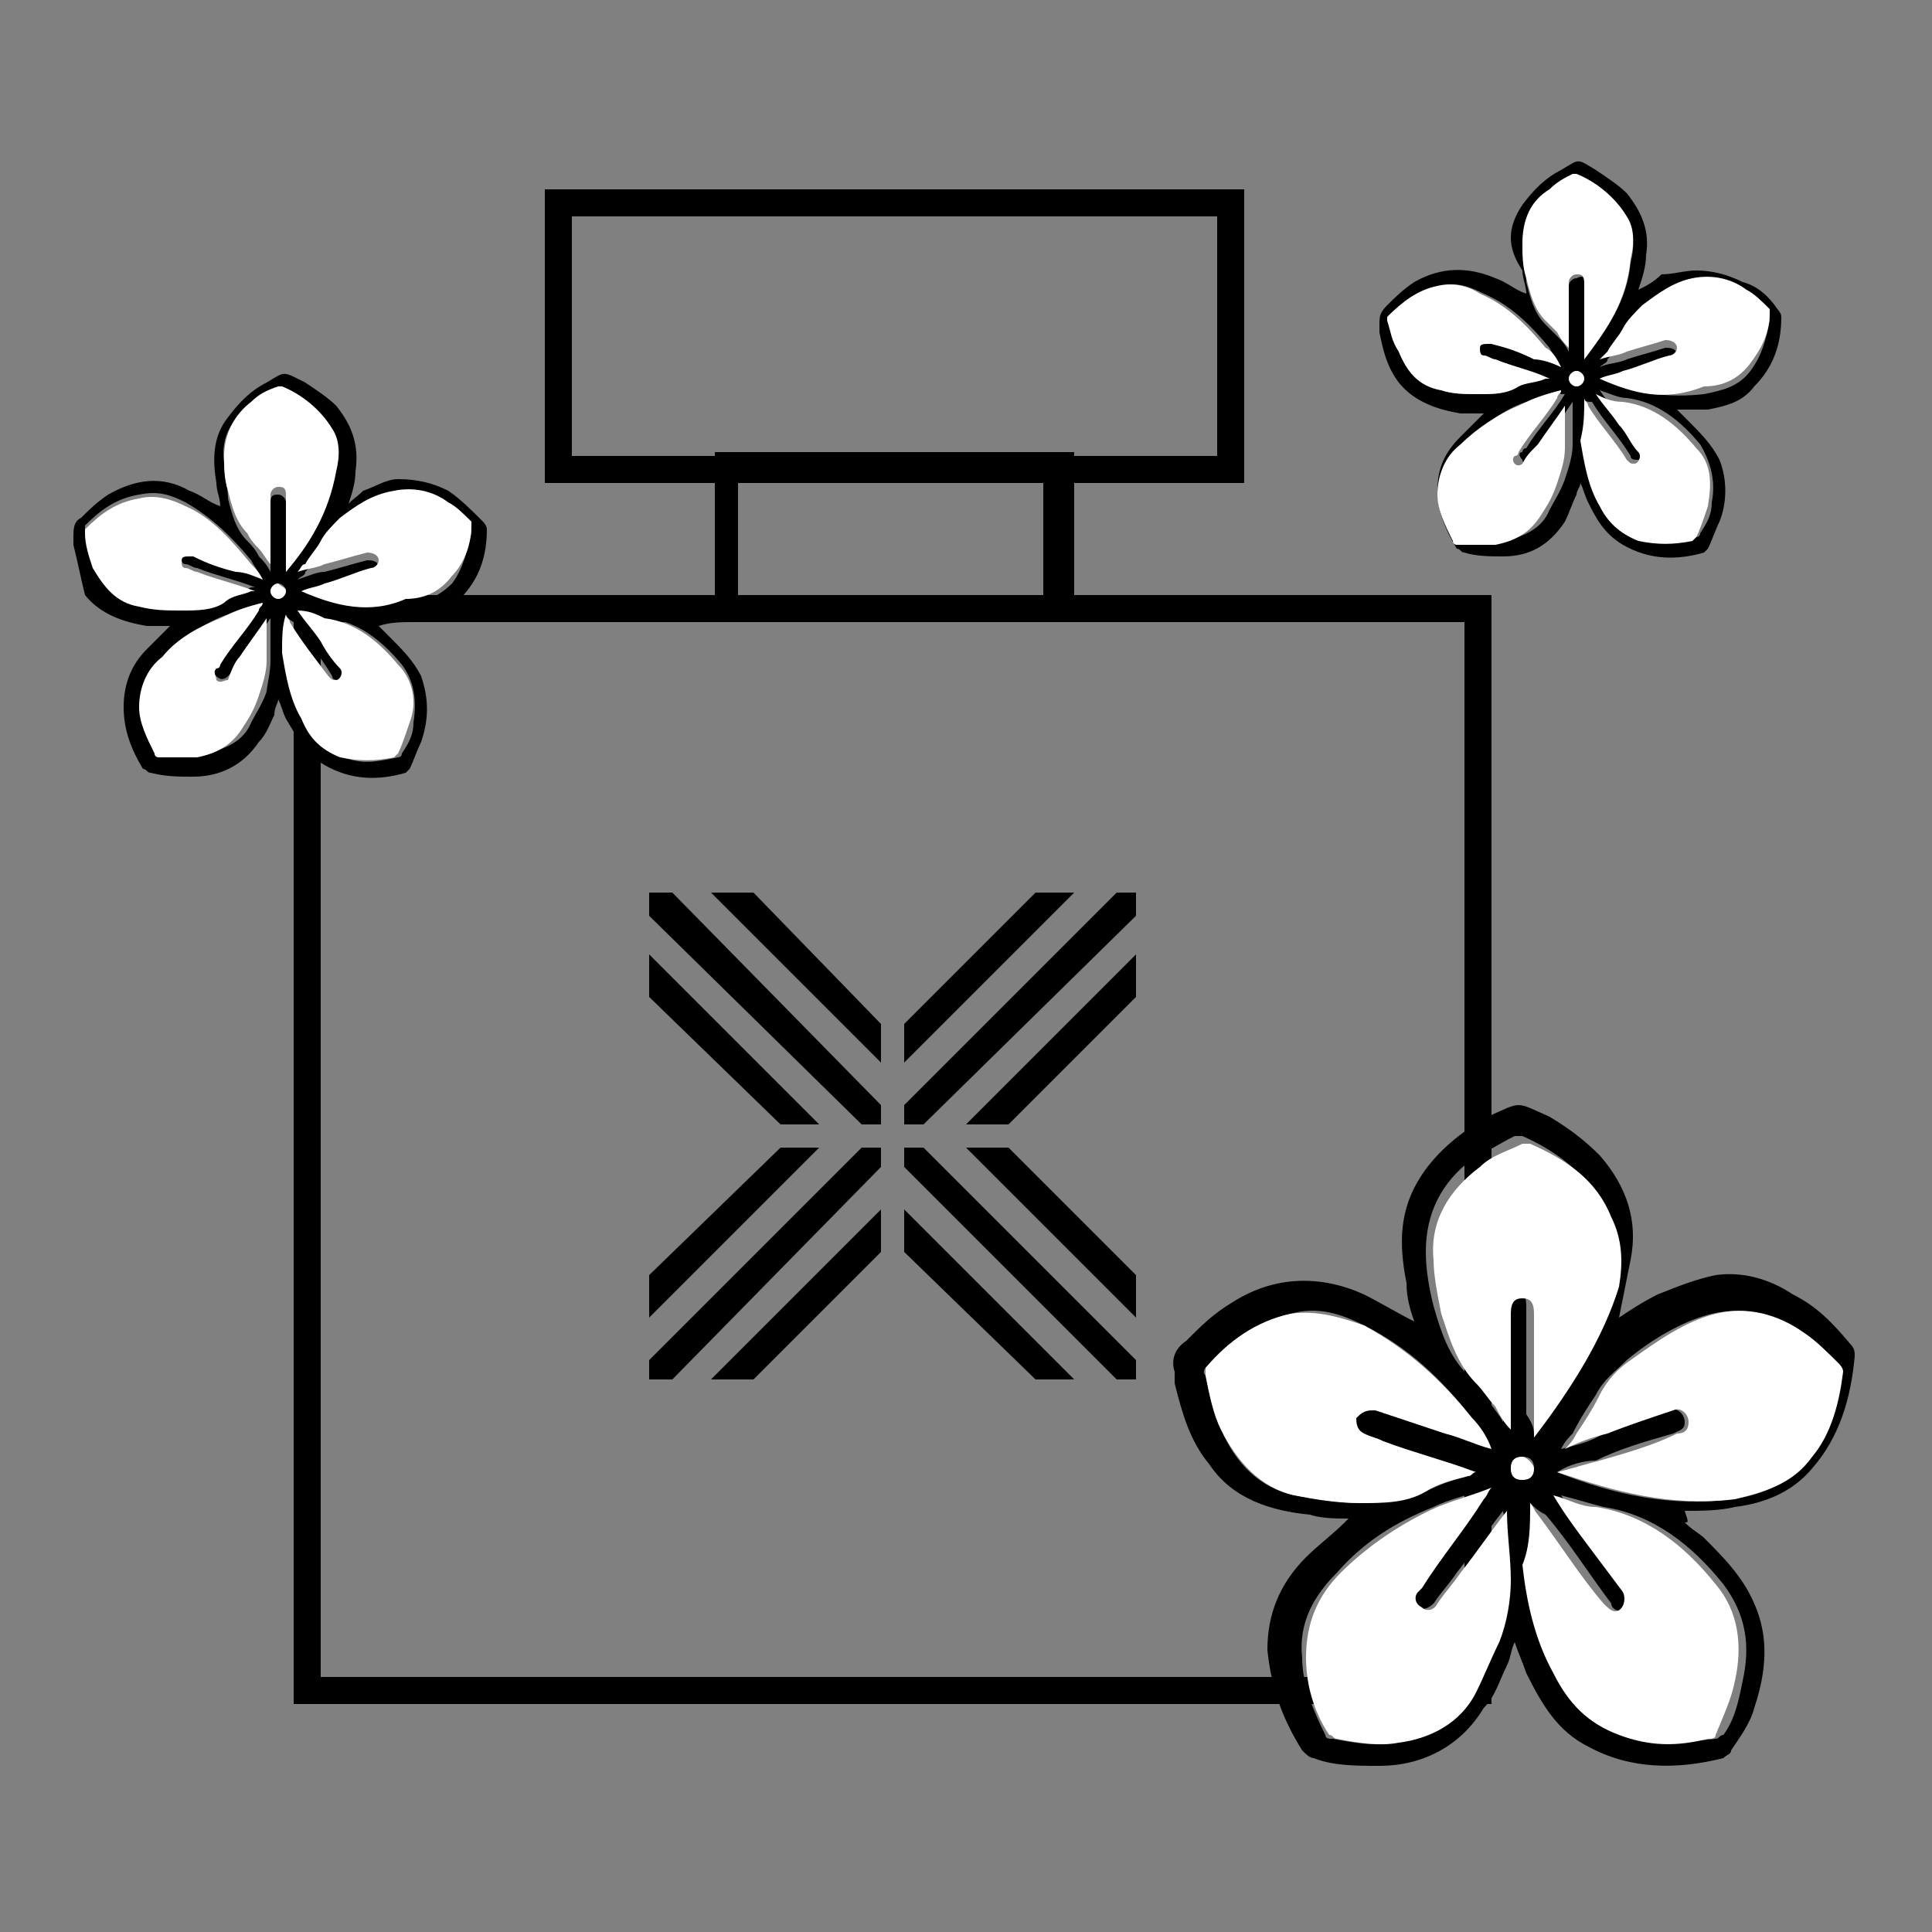
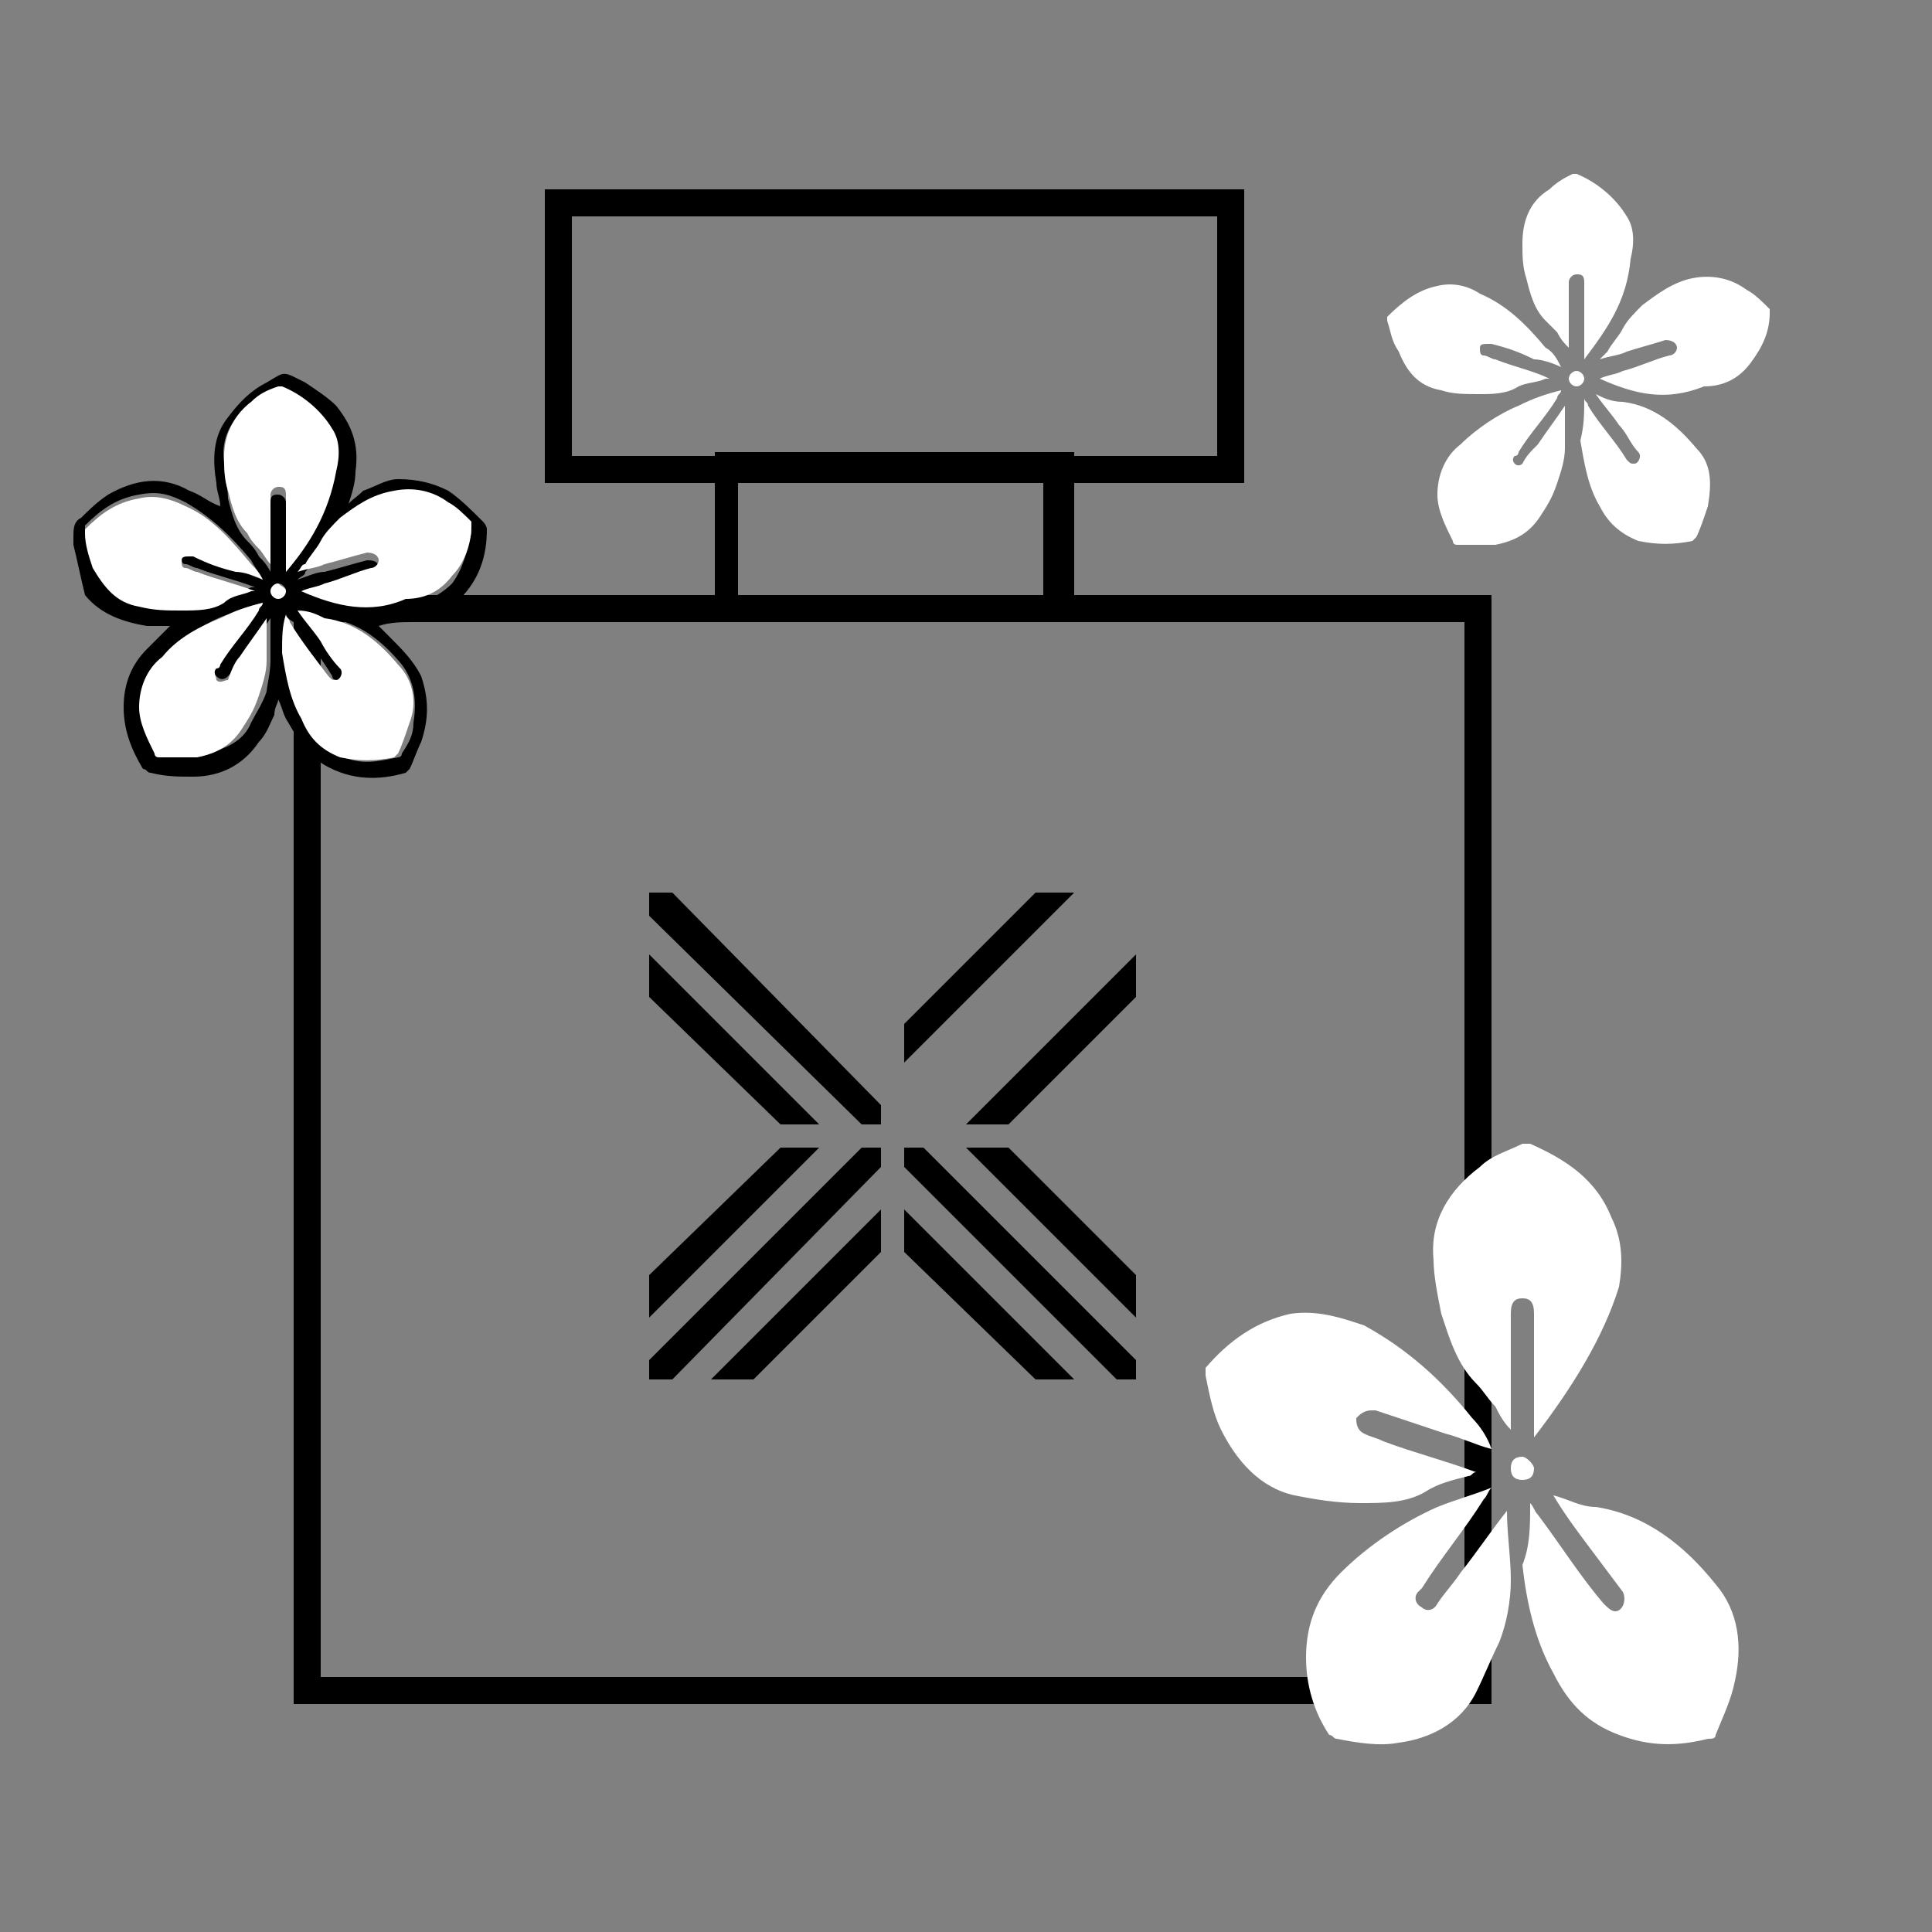
<svg xmlns="http://www.w3.org/2000/svg" version="1.1" id="Layer_1" x="0px" y="0px" viewBox="0 0 50 50" style="enable-background:new 0 0 50 50;" xml:space="preserve">
  <rect x="0" y="0" width="50" height="50" fill="#808080" stroke="none" />
  <style type="text/css">
	.st0{fill:#FFFFFF;}
</style>
  <g>
    <g>
      <g>
        <path d="M27.8,16.1h-9.3v-4.4h9.3V16.1z M19.2,15.4H27v-2.9h-7.9V15.4z" />
        <path d="M32.2,12.5H14.1V4.9h18.1V12.5z M14.8,11.8h16.7V5.6H14.8V11.8z" />
        <path d="M38.6,44.1h-31V15.4h31V44.1z M8.3,43.4h29.6V16.1H8.3V43.4z" />
      </g>
      <g>
        <polygon points="26.8,23.1 23.4,26.5 23.4,27.5 27.8,23.1    " />
        <polygon points="26.1,29.1 29.4,25.8 29.4,24.7 25,29.1    " />
-         <polygon points="23.4,28.6 23.4,29.1 23.9,29.1 29.4,23.7 29.4,23.1 28.9,23.1    " />
        <polygon points="20.2,29.7 16.8,33 16.8,34.1 21.2,29.7    " />
        <polygon points="19.5,35.7 22.8,32.4 22.8,31.3 18.4,35.7    " />
        <polygon points="16.8,35.2 16.8,35.7 17.4,35.7 22.8,30.2 22.8,29.7 22.3,29.7    " />
        <polygon points="21.2,29.1 16.8,24.7 16.8,25.8 20.2,29.1    " />
-         <polygon points="18.4,23.1 22.8,27.5 22.8,26.5 19.5,23.1    " />
        <polygon points="16.8,23.1 16.8,23.7 22.3,29.1 22.8,29.1 22.8,28.6 17.4,23.1    " />
        <polygon points="23.4,32.4 26.8,35.7 27.8,35.7 23.4,31.3    " />
        <polygon points="25,29.7 29.4,34.1 29.4,33 26.1,29.7    " />
        <polygon points="23.4,29.7 23.4,30.2 28.9,35.7 29.4,35.7 29.4,35.2 23.9,29.7    " />
      </g>
    </g>
    <g>
-       <path d="M43.6,39.4c0.2,0.2,0.4,0.3,0.5,0.4c0.5,0.5,1,1,1.3,1.7c0.4,0.9,0.3,1.8,0,2.7c-0.1,0.4-0.4,0.8-0.6,1.1    c0,0.1-0.1,0.1-0.2,0.2c-1.2,0.3-2.4,0.3-3.5-0.3c-0.8-0.4-1.2-1.1-1.6-1.9c-0.1-0.3-0.2-0.5-0.3-0.8c-0.1,0.2-0.1,0.4-0.2,0.6    c-0.2,0.4-0.3,0.8-0.6,1.1c-0.6,1-1.6,1.5-2.7,1.5c-0.6,0-1.2,0-1.7-0.2c-0.1,0-0.2-0.1-0.3-0.2c-0.5-0.8-0.8-1.6-0.9-2.6    c0-0.9,0.3-1.7,1-2.4c0.3-0.3,0.7-0.6,1-0.9c0,0,0,0,0.1-0.1c-0.3,0-0.7,0-1-0.1c-1-0.1-2-0.4-2.6-1.3c-0.5-0.6-0.7-1.3-0.9-2.1    c0-0.1,0-0.2,0-0.3c-0.1-0.3,0-0.6,0.3-0.8c0.4-0.4,0.7-0.7,1.2-1c1.1-0.7,2.3-0.7,3.4-0.2c0.4,0.2,0.9,0.5,1.3,0.7    c-0.1-0.3-0.2-0.6-0.2-1c-0.2-1-0.2-1.9,0.4-2.8c0.4-0.6,1-1.1,1.7-1.5c0.9-0.4,0.7-0.4,1.6,0c0.5,0.3,0.9,0.6,1.3,1    c0.7,0.8,1,1.7,0.8,2.7c-0.1,0.5-0.2,1-0.3,1.5c0.3-0.2,0.6-0.4,1-0.6c0.5-0.2,1-0.4,1.5-0.5c0.7-0.1,1.4,0.1,2,0.5    c0.6,0.3,1,0.7,1.5,1.3c0.1,0.1,0.1,0.2,0.1,0.3c-0.1,1.1-0.4,2.1-1.1,2.9c-0.5,0.6-1.2,0.9-2,1c-0.4,0.1-0.9,0.1-1.3,0.1    C43.7,39.4,43.7,39.4,43.6,39.4z M38.6,38.5c-0.1,0-0.1,0-0.1,0c-0.5,0.2-1,0.3-1.4,0.5c-1,0.4-1.8,0.9-2.5,1.7    c-0.6,0.6-1,1.3-0.9,2.2c0,0.7,0.3,1.4,0.6,2c0,0.1,0.1,0.1,0.2,0.1c0.5,0.1,1.1,0.2,1.6,0.1c0.9-0.1,1.6-0.5,2-1.3    c0.2-0.4,0.4-0.8,0.6-1.3c0.2-0.5,0.3-1,0.3-1.6c0-0.6,0-1.2-0.1-1.8c0,0,0,0,0,0c-0.4,0.5-0.8,1.1-1.2,1.6    c-0.2,0.3-0.4,0.5-0.6,0.8c-0.1,0.1-0.3,0.2-0.4,0.1c-0.1-0.1-0.2-0.3-0.1-0.4c0,0,0.1-0.1,0.1-0.1c0.5-0.8,1.1-1.5,1.6-2.3    C38.5,38.7,38.6,38.6,38.6,38.5z M40.3,38.1C40.3,38.1,40.3,38.1,40.3,38.1c1.5,0.6,3,0.9,4.5,0.7c0.8-0.1,1.5-0.4,2-1.1    c0.5-0.7,0.7-1.4,0.8-2.2c0-0.1,0-0.1-0.1-0.2c-0.3-0.3-0.6-0.6-0.9-0.8c-0.7-0.5-1.4-0.7-2.3-0.5c-0.8,0.2-1.6,0.7-2.2,1.2    c-0.3,0.3-0.6,0.5-0.8,0.9c-0.2,0.3-0.4,0.6-0.6,1c-0.1,0.1-0.2,0.2-0.3,0.4c0.4-0.1,0.8-0.2,1.1-0.4c0.6-0.2,1.2-0.4,1.7-0.6    c0.2-0.1,0.4,0.1,0.4,0.3c0,0.2-0.1,0.2-0.3,0.3c-0.7,0.2-1.4,0.4-2,0.7C41,37.8,40.6,37.9,40.3,38.1z M38.6,37.5    C38.7,37.5,38.7,37.5,38.6,37.5c-0.1-0.3-0.3-0.6-0.5-0.8c-0.8-1-1.6-1.8-2.8-2.4c-0.6-0.3-1.2-0.5-1.9-0.3    c-0.9,0.2-1.6,0.7-2.2,1.4c0,0-0.1,0.1,0,0.2c0.1,0.5,0.2,1,0.4,1.4c0.4,0.9,1,1.5,1.9,1.7c0.6,0.1,1.2,0.2,1.7,0.2    c0.6,0,1.2-0.1,1.7-0.3c0.4-0.2,0.7-0.3,1.1-0.4c0.1,0,0.1,0,0.2-0.1c-0.8-0.3-1.6-0.5-2.4-0.8c-0.2-0.1-0.3-0.1-0.5-0.2    c-0.2-0.1-0.2-0.2-0.2-0.4c0-0.2,0.2-0.2,0.4-0.2c0,0,0.1,0,0.1,0c0.6,0.2,1.2,0.4,1.8,0.6C37.9,37.2,38.2,37.3,38.6,37.5z     M39.6,38.9C39.6,38.9,39.6,38.9,39.6,38.9c0,0.6,0,1.1,0,1.6c0.1,1,0.3,2,0.8,2.8c0.4,0.7,0.9,1.3,1.7,1.6    c0.7,0.2,1.5,0.2,2.3,0.1c0.1,0,0.1-0.1,0.2-0.1c0.3-0.4,0.4-0.9,0.5-1.4c0.2-0.9,0.1-1.7-0.5-2.5c-0.8-1-1.8-1.8-3.1-2    c-0.4-0.1-0.7-0.2-1.1-0.3c0.3,0.4,0.6,0.9,0.9,1.3c0.3,0.4,0.6,0.8,0.9,1.2c0.1,0.2,0.1,0.4-0.2,0.5c-0.2,0-0.3-0.1-0.3-0.2    c-0.6-0.8-1.1-1.6-1.7-2.3C39.8,39.1,39.7,39,39.6,38.9z M39.7,37.2C39.7,37.2,39.7,37.2,39.7,37.2c1-1.3,1.8-2.6,2-4.1    c0.1-0.6,0.1-1.2-0.2-1.8c-0.4-0.9-1.2-1.5-2.1-1.9c0,0-0.1,0-0.2,0c-0.4,0.2-0.7,0.4-1.1,0.6c-0.8,0.6-1.2,1.4-1.2,2.4    c0,0.5,0.1,1,0.2,1.4c0.2,0.7,0.4,1.3,0.9,1.8c0.2,0.2,0.3,0.4,0.5,0.6c0.1,0.2,0.3,0.4,0.4,0.6c0-0.1,0-0.2,0-0.2    c0-0.4,0-0.8,0-1.2c0-0.5,0-1,0-1.6c0-0.2,0.1-0.4,0.3-0.4c0.2,0,0.3,0.1,0.3,0.4c0,0,0,0.1,0,0.1c0,0.9,0,1.8,0,2.7    C39.7,36.9,39.7,37,39.7,37.2z M39.7,38c0-0.2-0.1-0.3-0.3-0.3c-0.2,0-0.3,0.1-0.3,0.3c0,0.2,0.1,0.3,0.3,0.3    C39.5,38.3,39.7,38.2,39.7,38z" />
      <path class="st0" d="M38.6,38.5c-0.1,0.1-0.1,0.2-0.2,0.3c-0.5,0.8-1.1,1.5-1.6,2.3c0,0-0.1,0.1-0.1,0.1c-0.1,0.1-0.1,0.3,0.1,0.4    c0.1,0.1,0.3,0.1,0.4-0.1c0.2-0.3,0.4-0.5,0.6-0.8c0.4-0.5,0.8-1.1,1.2-1.6c0,0,0,0,0,0c0,0.6,0.1,1.2,0.1,1.8    c0,0.5-0.1,1.1-0.3,1.6c-0.2,0.4-0.4,0.9-0.6,1.3c-0.4,0.8-1.2,1.2-2,1.3c-0.5,0.1-1.1,0-1.6-0.1c-0.1,0-0.1-0.1-0.2-0.1    c-0.4-0.6-0.6-1.3-0.6-2c0-0.9,0.3-1.6,0.9-2.2c0.7-0.7,1.6-1.3,2.5-1.7c0.5-0.2,0.9-0.3,1.4-0.5C38.5,38.5,38.6,38.5,38.6,38.5z" />
-       <path class="st0" d="M40.3,38.1c0.4-0.1,0.7-0.2,1.1-0.3c0.7-0.2,1.4-0.4,2-0.7c0.2,0,0.3-0.1,0.3-0.3c0-0.2-0.2-0.4-0.4-0.3    c-0.6,0.2-1.2,0.4-1.7,0.6c-0.4,0.1-0.7,0.2-1.1,0.4c0.1-0.1,0.2-0.2,0.3-0.4c0.2-0.3,0.4-0.6,0.6-1c0.2-0.4,0.5-0.7,0.8-0.9    c0.7-0.5,1.4-1,2.2-1.2c0.8-0.2,1.6,0,2.3,0.5c0.3,0.2,0.6,0.5,0.9,0.8c0,0,0.1,0.1,0.1,0.2c-0.1,0.8-0.3,1.6-0.8,2.2    c-0.5,0.7-1.2,0.9-2,1.1C43.2,39,41.8,38.6,40.3,38.1C40.3,38.1,40.3,38.1,40.3,38.1z" />
      <path class="st0" d="M38.6,37.5c-0.4-0.1-0.8-0.3-1.2-0.4c-0.6-0.2-1.2-0.4-1.8-0.6c0,0-0.1,0-0.1,0c-0.2,0-0.3,0.1-0.4,0.2    c0,0.1,0,0.3,0.2,0.4c0.2,0.1,0.3,0.1,0.5,0.2c0.8,0.3,1.6,0.5,2.4,0.8c-0.1,0-0.1,0.1-0.2,0.1c-0.4,0.1-0.8,0.2-1.1,0.4    c-0.5,0.3-1.1,0.3-1.7,0.3c-0.6,0-1.2-0.1-1.7-0.2c-0.9-0.2-1.5-0.9-1.9-1.7c-0.2-0.4-0.3-0.9-0.4-1.4c0-0.1,0-0.1,0-0.2    c0.6-0.7,1.3-1.2,2.2-1.4c0.7-0.1,1.3,0.1,1.9,0.3c1.1,0.6,2,1.4,2.8,2.4C38.3,36.9,38.5,37.2,38.6,37.5    C38.7,37.5,38.7,37.5,38.6,37.5z" />
      <path class="st0" d="M39.6,38.9c0.1,0.1,0.1,0.2,0.2,0.3c0.6,0.8,1.1,1.6,1.7,2.3c0.1,0.1,0.2,0.2,0.3,0.2c0.2,0,0.3-0.3,0.2-0.5    c-0.3-0.4-0.6-0.8-0.9-1.2c-0.3-0.4-0.6-0.8-0.9-1.3c0.4,0.1,0.7,0.3,1.1,0.3c1.3,0.2,2.3,1,3.1,2c0.6,0.7,0.7,1.6,0.5,2.5    c-0.1,0.5-0.3,0.9-0.5,1.4c0,0.1-0.1,0.1-0.2,0.1c-0.8,0.2-1.5,0.2-2.3-0.1c-0.8-0.3-1.3-0.8-1.7-1.6c-0.5-0.9-0.7-1.9-0.8-2.8    C39.6,40,39.6,39.5,39.6,38.9C39.6,38.9,39.6,38.9,39.6,38.9z" />
      <path class="st0" d="M39.7,37.2c0-0.2,0-0.3,0-0.4c0-0.9,0-1.8,0-2.7c0,0,0-0.1,0-0.1c0-0.3-0.1-0.4-0.3-0.4    c-0.2,0-0.3,0.1-0.3,0.4c0,0.5,0,1,0,1.6c0,0.4,0,0.8,0,1.2c0,0.1,0,0.1,0,0.2c-0.2-0.2-0.3-0.4-0.4-0.6c-0.2-0.2-0.3-0.4-0.5-0.6    c-0.5-0.5-0.7-1.2-0.9-1.8c-0.1-0.5-0.2-1-0.2-1.4c-0.1-1,0.4-1.8,1.2-2.4c0.3-0.3,0.7-0.4,1.1-0.6c0,0,0.1,0,0.2,0    c0.9,0.4,1.7,0.9,2.1,1.9c0.3,0.6,0.3,1.2,0.2,1.8C41.5,34.6,40.7,35.9,39.7,37.2C39.7,37.2,39.7,37.2,39.7,37.2z" />
      <path class="st0" d="M39.7,38c0,0.2-0.1,0.3-0.3,0.3c-0.2,0-0.3-0.1-0.3-0.3c0-0.2,0.1-0.3,0.3-0.3C39.5,37.7,39.7,37.9,39.7,38z" />
    </g>
    <g>
      <path d="M9.8,16.2c0.1,0.1,0.2,0.2,0.3,0.3c0.3,0.3,0.6,0.6,0.8,1c0.2,0.6,0.2,1.1,0,1.7c-0.1,0.2-0.2,0.5-0.3,0.7    c0,0-0.1,0.1-0.1,0.1c-0.7,0.2-1.4,0.2-2.1-0.2c-0.5-0.3-0.7-0.7-1-1.2c-0.1-0.2-0.1-0.3-0.2-0.5c0,0.1-0.1,0.2-0.1,0.4    c-0.1,0.2-0.2,0.5-0.4,0.7c-0.4,0.6-1,0.9-1.7,0.9c-0.4,0-0.7,0-1.1-0.1c-0.1,0-0.1-0.1-0.2-0.1c-0.3-0.5-0.5-1-0.5-1.6    c0-0.6,0.2-1.1,0.6-1.5c0.2-0.2,0.4-0.4,0.6-0.6c0,0,0,0,0,0c-0.2,0-0.4,0-0.6,0c-0.6-0.1-1.2-0.3-1.6-0.8C2.1,15,2,14.5,1.9,14.1    c0-0.1,0-0.1,0-0.2c0-0.2,0-0.4,0.2-0.5c0.2-0.2,0.4-0.4,0.7-0.6c0.7-0.4,1.4-0.5,2.1-0.1c0.3,0.1,0.5,0.3,0.8,0.4    c0-0.2-0.1-0.4-0.1-0.6c-0.1-0.6-0.1-1.2,0.3-1.7c0.3-0.4,0.6-0.7,1-0.9c0.5-0.3,0.4-0.3,1,0c0.3,0.2,0.6,0.4,0.8,0.6    c0.4,0.5,0.6,1,0.5,1.7c0,0.3-0.1,0.6-0.2,0.9C9,13,9.2,12.9,9.4,12.7c0.3-0.1,0.6-0.3,0.9-0.3c0.5,0,0.9,0.1,1.3,0.3    c0.3,0.2,0.6,0.5,0.9,0.8c0,0,0.1,0.1,0.1,0.2c0,0.7-0.2,1.3-0.7,1.8c-0.3,0.4-0.8,0.5-1.2,0.6C10.4,16.1,10.1,16.1,9.8,16.2    C9.8,16.2,9.8,16.2,9.8,16.2z M6.8,15.6C6.7,15.6,6.7,15.6,6.8,15.6c-0.4,0.1-0.7,0.2-0.9,0.3c-0.6,0.2-1.1,0.6-1.5,1    c-0.4,0.4-0.6,0.8-0.6,1.3c0,0.4,0.2,0.8,0.4,1.2c0,0,0.1,0.1,0.1,0.1c0.3,0.1,0.7,0.1,1,0c0.5-0.1,1-0.3,1.2-0.8    c0.1-0.2,0.3-0.5,0.4-0.8C6.9,17.8,7,17.4,7,17.1c0-0.4,0-0.7,0-1.1c0,0,0,0,0,0c-0.2,0.3-0.5,0.7-0.7,1c-0.1,0.2-0.2,0.3-0.4,0.5    c-0.1,0.1-0.2,0.1-0.3,0c-0.1-0.1-0.1-0.2,0-0.3c0,0,0-0.1,0.1-0.1c0.3-0.5,0.7-0.9,1-1.4C6.7,15.7,6.7,15.7,6.8,15.6z M7.8,15.3    C7.8,15.4,7.8,15.4,7.8,15.3c0.9,0.4,1.8,0.5,2.7,0.4c0.5-0.1,0.9-0.3,1.2-0.6c0.3-0.4,0.4-0.9,0.5-1.3c0,0,0-0.1,0-0.1    c-0.2-0.2-0.4-0.4-0.6-0.5c-0.4-0.3-0.9-0.4-1.4-0.3c-0.5,0.1-0.9,0.4-1.4,0.7c-0.2,0.2-0.4,0.3-0.5,0.6c-0.1,0.2-0.2,0.4-0.4,0.6    c0,0.1-0.1,0.1-0.2,0.2c0.3-0.1,0.5-0.2,0.7-0.2c0.4-0.1,0.7-0.2,1.1-0.3c0.1,0,0.3,0,0.3,0.2c0,0.1-0.1,0.2-0.2,0.2    c-0.4,0.1-0.8,0.3-1.2,0.4C8.2,15.2,8,15.3,7.8,15.3z M6.8,15C6.8,15,6.8,15,6.8,15c-0.1-0.2-0.2-0.3-0.3-0.5    c-0.5-0.6-1-1.1-1.7-1.5c-0.4-0.2-0.7-0.3-1.2-0.2c-0.6,0.1-1,0.4-1.4,0.8c0,0,0,0.1,0,0.1c0,0.3,0.1,0.6,0.2,0.9    c0.2,0.5,0.6,0.9,1.2,1c0.3,0.1,0.7,0.1,1.1,0.1c0.4,0,0.7,0,1.1-0.2c0.2-0.1,0.5-0.2,0.7-0.3c0,0,0.1,0,0.1,0    c-0.5-0.2-1-0.3-1.5-0.5c-0.1,0-0.2-0.1-0.3-0.1c-0.1,0-0.1-0.1-0.1-0.2c0-0.1,0.1-0.1,0.2-0.1c0,0,0.1,0,0.1,0    c0.4,0.1,0.7,0.2,1.1,0.4C6.3,14.8,6.5,14.9,6.8,15z M7.4,15.9C7.3,15.9,7.3,15.9,7.4,15.9c0,0.3,0,0.7,0,1c0,0.6,0.2,1.2,0.5,1.7    c0.2,0.4,0.5,0.8,1,1c0.5,0.2,0.9,0.1,1.4,0c0,0,0.1,0,0.1-0.1c0.2-0.3,0.3-0.5,0.3-0.8c0.1-0.6,0-1.1-0.3-1.5    c-0.5-0.6-1.1-1.1-1.9-1.2c-0.2,0-0.4-0.1-0.7-0.2c0.2,0.3,0.4,0.5,0.6,0.8c0.2,0.2,0.4,0.5,0.5,0.7c0.1,0.1,0,0.3-0.1,0.3    c-0.1,0-0.2,0-0.2-0.1c-0.3-0.5-0.7-1-1-1.4C7.4,16,7.4,15.9,7.4,15.9z M7.4,14.8C7.4,14.8,7.4,14.8,7.4,14.8    c0.6-0.8,1.1-1.6,1.2-2.5c0.1-0.4,0.1-0.7-0.1-1.1c-0.3-0.6-0.7-0.9-1.3-1.1c0,0-0.1,0-0.1,0c-0.2,0.1-0.5,0.2-0.7,0.4    C6,10.9,5.7,11.3,5.8,12c0,0.3,0.1,0.6,0.1,0.9c0.1,0.4,0.2,0.8,0.5,1.1c0.1,0.1,0.2,0.2,0.3,0.4c0.1,0.1,0.2,0.2,0.3,0.4    c0-0.1,0-0.1,0-0.1c0-0.2,0-0.5,0-0.7c0-0.3,0-0.6,0-1c0-0.2,0.1-0.2,0.2-0.2c0.1,0,0.2,0.1,0.2,0.2c0,0,0,0.1,0,0.1    c0,0.5,0,1.1,0,1.6C7.4,14.6,7.4,14.7,7.4,14.8z M7.4,15.3c0-0.1-0.1-0.2-0.2-0.2c-0.1,0-0.2,0.1-0.2,0.2c0,0.1,0.1,0.2,0.2,0.2    C7.3,15.5,7.4,15.4,7.4,15.3z" />
      <path class="st0" d="M6.8,15.6c0,0.1-0.1,0.1-0.1,0.2c-0.3,0.5-0.7,0.9-1,1.4c0,0,0,0.1-0.1,0.1c-0.1,0.1,0,0.2,0,0.3    c0.1,0.1,0.2,0,0.3,0C6,17.3,6.1,17.1,6.2,17c0.2-0.3,0.5-0.7,0.7-1c0,0,0,0,0,0c0,0.4,0,0.7,0,1.1c0,0.3-0.1,0.6-0.2,0.9    c-0.1,0.3-0.2,0.5-0.4,0.8c-0.3,0.5-0.7,0.7-1.2,0.8c-0.3,0-0.7,0-1,0c0,0-0.1,0-0.1-0.1c-0.2-0.4-0.4-0.8-0.4-1.2    c0-0.5,0.2-1,0.6-1.3c0.4-0.5,1-0.8,1.5-1C6.1,15.8,6.4,15.7,6.8,15.6C6.7,15.6,6.7,15.6,6.8,15.6z" />
      <path class="st0" d="M7.8,15.3c0.2-0.1,0.4-0.1,0.6-0.2c0.4-0.1,0.8-0.3,1.2-0.4c0.1,0,0.2-0.1,0.2-0.2c0-0.1-0.1-0.2-0.3-0.2    c-0.4,0.1-0.7,0.2-1.1,0.3c-0.2,0.1-0.4,0.1-0.7,0.2c0.1-0.1,0.1-0.2,0.2-0.2c0.1-0.2,0.3-0.4,0.4-0.6c0.1-0.2,0.3-0.4,0.5-0.6    c0.4-0.3,0.8-0.6,1.4-0.7c0.5-0.1,1,0,1.4,0.3c0.2,0.1,0.4,0.3,0.6,0.5c0,0,0,0.1,0,0.1c0,0.5-0.2,1-0.5,1.3    c-0.3,0.4-0.7,0.6-1.2,0.6C9.6,15.9,8.7,15.7,7.8,15.3C7.8,15.4,7.8,15.4,7.8,15.3z" />
      <path class="st0" d="M6.8,15c-0.2-0.1-0.5-0.2-0.7-0.2c-0.4-0.1-0.7-0.2-1.1-0.4c0,0-0.1,0-0.1,0c-0.1,0-0.2,0-0.2,0.1    c0,0.1,0,0.2,0.1,0.2c0.1,0,0.2,0.1,0.3,0.1c0.5,0.2,1,0.3,1.5,0.5c0,0-0.1,0-0.1,0c-0.2,0.1-0.5,0.1-0.7,0.3    c-0.3,0.2-0.7,0.2-1.1,0.2c-0.4,0-0.7,0-1.1-0.1c-0.6-0.1-0.9-0.5-1.2-1c-0.1-0.3-0.2-0.6-0.2-0.9c0,0,0-0.1,0-0.1    c0.4-0.4,0.8-0.7,1.4-0.8c0.4-0.1,0.8,0,1.2,0.2c0.7,0.3,1.2,0.9,1.7,1.5C6.6,14.7,6.7,14.8,6.8,15C6.8,15,6.8,15,6.8,15z" />
      <path class="st0" d="M7.4,15.9c0,0.1,0.1,0.1,0.1,0.2c0.3,0.5,0.7,1,1,1.4c0.1,0.1,0.1,0.1,0.2,0.1c0.1,0,0.2-0.2,0.1-0.3    c-0.2-0.2-0.4-0.5-0.5-0.7c-0.2-0.3-0.4-0.5-0.6-0.8C8,15.8,8.2,15.9,8.4,16c0.8,0.1,1.4,0.6,1.9,1.2c0.4,0.4,0.5,1,0.3,1.5    c-0.1,0.3-0.2,0.6-0.3,0.8c0,0-0.1,0.1-0.1,0.1c-0.5,0.1-0.9,0.1-1.4,0c-0.5-0.2-0.8-0.5-1-1c-0.3-0.5-0.4-1.1-0.5-1.7    C7.3,16.5,7.3,16.2,7.4,15.9C7.3,15.9,7.3,15.9,7.4,15.9z" />
      <path class="st0" d="M7.4,14.8c0-0.1,0-0.2,0-0.3c0-0.5,0-1.1,0-1.6c0,0,0-0.1,0-0.1c0-0.2-0.1-0.2-0.2-0.2    c-0.1,0-0.2,0.1-0.2,0.2c0,0.3,0,0.6,0,1c0,0.2,0,0.5,0,0.7c0,0,0,0.1,0,0.1c-0.1-0.1-0.2-0.3-0.3-0.4c-0.1-0.1-0.2-0.2-0.3-0.4    c-0.3-0.3-0.4-0.7-0.5-1.1c-0.1-0.3-0.1-0.6-0.1-0.9c0-0.6,0.3-1.1,0.7-1.4c0.2-0.2,0.4-0.3,0.7-0.4c0,0,0.1,0,0.1,0    c0.5,0.2,1,0.6,1.3,1.1c0.2,0.3,0.2,0.7,0.1,1.1C8.5,13.3,8,14.1,7.4,14.8C7.4,14.8,7.4,14.8,7.4,14.8z" />
      <path class="st0" d="M7.4,15.3c0,0.1-0.1,0.2-0.2,0.2c-0.1,0-0.2-0.1-0.2-0.2c0-0.1,0.1-0.2,0.2-0.2C7.3,15.2,7.4,15.2,7.4,15.3z" />
    </g>
    <g>
-       <path d="M43.4,10.6c0.1,0.1,0.2,0.2,0.3,0.3c0.3,0.3,0.6,0.6,0.8,1c0.2,0.5,0.2,1.1,0,1.6c-0.1,0.2-0.2,0.5-0.3,0.7    c0,0-0.1,0.1-0.1,0.1c-0.7,0.2-1.4,0.2-2.1-0.2c-0.5-0.3-0.7-0.7-0.9-1.1c-0.1-0.2-0.1-0.3-0.2-0.5c0,0.1-0.1,0.2-0.1,0.3    c-0.1,0.2-0.2,0.5-0.3,0.7c-0.4,0.6-0.9,0.9-1.6,0.9c-0.3,0-0.7,0-1-0.1c-0.1,0-0.1-0.1-0.2-0.1c-0.3-0.5-0.5-1-0.5-1.5    c0-0.6,0.2-1,0.6-1.4c0.2-0.2,0.4-0.4,0.6-0.6c0,0,0,0,0,0c-0.2,0-0.4,0-0.6,0c-0.6-0.1-1.2-0.3-1.6-0.8c-0.3-0.4-0.4-0.8-0.5-1.3    c0-0.1,0-0.1,0-0.2c0-0.2,0-0.3,0.2-0.5c0.2-0.2,0.4-0.4,0.7-0.6c0.7-0.4,1.4-0.4,2.1-0.1c0.3,0.1,0.5,0.3,0.8,0.4    c0-0.2-0.1-0.4-0.1-0.6C39,6.4,39,5.9,39.4,5.3c0.3-0.4,0.6-0.7,1-0.9c0.5-0.3,0.4-0.3,0.9,0c0.3,0.2,0.6,0.4,0.8,0.6    c0.4,0.5,0.6,1,0.5,1.6c0,0.3-0.1,0.6-0.2,0.9c0.2-0.1,0.4-0.2,0.6-0.4C43.3,7.1,43.6,7,43.9,7c0.4,0,0.8,0.1,1.2,0.3    C45.5,7.4,45.8,7.7,46,8c0,0,0.1,0.1,0.1,0.2c0,0.7-0.2,1.3-0.7,1.8c-0.3,0.4-0.7,0.5-1.2,0.6C44,10.6,43.7,10.6,43.4,10.6    C43.4,10.6,43.4,10.6,43.4,10.6z M40.4,10.1C40.4,10.1,40.3,10.1,40.4,10.1c-0.4,0.1-0.7,0.2-0.9,0.3c-0.6,0.2-1.1,0.6-1.5,1    c-0.4,0.4-0.6,0.8-0.6,1.3c0,0.4,0.2,0.8,0.4,1.2c0,0,0.1,0.1,0.1,0.1c0.3,0.1,0.6,0.1,1,0c0.5-0.1,1-0.3,1.2-0.8    c0.1-0.2,0.3-0.5,0.4-0.8c0.1-0.3,0.2-0.6,0.2-0.9c0-0.4,0-0.7,0-1.1c0,0,0,0,0,0c-0.2,0.3-0.5,0.7-0.7,1    c-0.1,0.2-0.2,0.3-0.4,0.5c-0.1,0.1-0.2,0.1-0.2,0c-0.1-0.1-0.1-0.2,0-0.2c0,0,0-0.1,0.1-0.1c0.3-0.5,0.7-0.9,1-1.4    C40.3,10.2,40.4,10.2,40.4,10.1z M41.4,9.8C41.4,9.8,41.4,9.8,41.4,9.8c0.9,0.4,1.8,0.5,2.7,0.4c0.5-0.1,0.9-0.2,1.2-0.6    c0.3-0.4,0.4-0.8,0.5-1.3c0,0,0-0.1,0-0.1c-0.2-0.2-0.4-0.3-0.6-0.5c-0.4-0.3-0.9-0.4-1.4-0.3c-0.5,0.1-0.9,0.4-1.3,0.7    c-0.2,0.2-0.4,0.3-0.5,0.6c-0.1,0.2-0.2,0.4-0.4,0.6c0,0.1-0.1,0.1-0.2,0.2c0.2-0.1,0.5-0.1,0.7-0.2c0.3-0.1,0.7-0.2,1-0.3    c0.1,0,0.3,0,0.3,0.2c0,0.1-0.1,0.1-0.2,0.2c-0.4,0.1-0.8,0.3-1.2,0.4C41.8,9.7,41.6,9.7,41.4,9.8z M40.4,9.5    C40.4,9.5,40.4,9.5,40.4,9.5c-0.1-0.2-0.2-0.3-0.3-0.5c-0.5-0.6-1-1.1-1.7-1.4c-0.4-0.2-0.7-0.3-1.1-0.2c-0.5,0.1-1,0.4-1.3,0.8    c0,0,0,0.1,0,0.1c0,0.3,0.1,0.6,0.2,0.8c0.2,0.5,0.6,0.9,1.1,1c0.3,0.1,0.7,0.1,1,0.1c0.4,0,0.7,0,1-0.2c0.2-0.1,0.4-0.2,0.7-0.2    c0,0,0.1,0,0.1,0c-0.5-0.2-1-0.3-1.4-0.5c-0.1,0-0.2-0.1-0.3-0.1c-0.1,0-0.1-0.1-0.1-0.2c0-0.1,0.1-0.1,0.2-0.1c0,0,0.1,0,0.1,0    C39,9,39.3,9.1,39.7,9.2C39.9,9.3,40.2,9.4,40.4,9.5z M41,10.3C41,10.3,41,10.3,41,10.3c0,0.3,0,0.7,0,1c0,0.6,0.2,1.2,0.5,1.7    c0.2,0.4,0.5,0.8,1,0.9c0.4,0.1,0.9,0.1,1.4,0c0,0,0.1,0,0.1-0.1c0.2-0.3,0.3-0.5,0.3-0.8c0.1-0.5,0-1-0.3-1.5    c-0.5-0.6-1.1-1.1-1.9-1.2c-0.2,0-0.4-0.1-0.7-0.2c0.2,0.3,0.4,0.5,0.6,0.8c0.2,0.2,0.3,0.5,0.5,0.7c0.1,0.1,0,0.3-0.1,0.3    c-0.1,0-0.2,0-0.2-0.1c-0.3-0.5-0.7-0.9-1-1.4C41.1,10.4,41,10.4,41,10.3z M41,9.3C41,9.3,41.1,9.3,41,9.3    c0.6-0.8,1.1-1.5,1.2-2.5c0.1-0.4,0.1-0.7-0.1-1.1c-0.3-0.5-0.7-0.9-1.3-1.1c0,0-0.1,0-0.1,0c-0.2,0.1-0.4,0.2-0.6,0.4    c-0.5,0.4-0.7,0.8-0.7,1.4c0,0.3,0.1,0.6,0.1,0.9c0.1,0.4,0.2,0.8,0.5,1.1c0.1,0.1,0.2,0.2,0.3,0.3c0.1,0.1,0.2,0.2,0.3,0.4    c0-0.1,0-0.1,0-0.1c0-0.2,0-0.5,0-0.7c0-0.3,0-0.6,0-0.9c0-0.1,0.1-0.2,0.2-0.2C41,7.1,41,7.2,41,7.4c0,0,0,0.1,0,0.1    c0,0.5,0,1.1,0,1.6C41,9.1,41,9.2,41,9.3z M41,9.8c0-0.1-0.1-0.2-0.2-0.2c-0.1,0-0.2,0.1-0.2,0.2c0,0.1,0.1,0.2,0.2,0.2    C40.9,10,41,9.9,41,9.8z" />
      <path class="st0" d="M40.4,10.1c0,0.1-0.1,0.1-0.1,0.2c-0.3,0.5-0.7,0.9-1,1.4c0,0,0,0.1-0.1,0.1c-0.1,0.1,0,0.2,0,0.2    c0.1,0.1,0.2,0,0.2,0c0.1-0.2,0.2-0.3,0.4-0.5c0.2-0.3,0.5-0.7,0.7-1c0,0,0,0,0,0c0,0.4,0,0.7,0,1.1c0,0.3-0.1,0.6-0.2,0.9    c-0.1,0.3-0.2,0.5-0.4,0.8c-0.3,0.5-0.7,0.7-1.2,0.8c-0.3,0-0.6,0-1,0c0,0-0.1,0-0.1-0.1c-0.2-0.4-0.4-0.8-0.4-1.2    c0-0.5,0.2-1,0.6-1.3c0.4-0.4,1-0.8,1.5-1C39.7,10.3,40,10.2,40.4,10.1C40.3,10.1,40.4,10.1,40.4,10.1z" />
      <path class="st0" d="M41.4,9.8c0.2-0.1,0.4-0.1,0.6-0.2c0.4-0.1,0.8-0.3,1.2-0.4c0.1,0,0.2-0.1,0.2-0.2c0-0.1-0.1-0.2-0.3-0.2    c-0.3,0.1-0.7,0.2-1,0.3c-0.2,0.1-0.4,0.1-0.7,0.2c0.1-0.1,0.1-0.1,0.2-0.2c0.1-0.2,0.3-0.4,0.4-0.6c0.1-0.2,0.3-0.4,0.5-0.6    c0.4-0.3,0.8-0.6,1.3-0.7c0.5-0.1,1,0,1.4,0.3c0.2,0.1,0.4,0.3,0.6,0.5c0,0,0,0.1,0,0.1c0,0.5-0.2,0.9-0.5,1.3    c-0.3,0.4-0.7,0.6-1.2,0.6C43.1,10.4,42.3,10.2,41.4,9.8C41.4,9.8,41.4,9.8,41.4,9.8z" />
      <path class="st0" d="M40.4,9.5c-0.2-0.1-0.5-0.2-0.7-0.2C39.3,9.1,39,9,38.6,8.9c0,0-0.1,0-0.1,0c-0.1,0-0.2,0-0.2,0.1    c0,0.1,0,0.2,0.1,0.2c0.1,0,0.2,0.1,0.3,0.1c0.5,0.2,1,0.3,1.4,0.5c0,0-0.1,0-0.1,0c-0.2,0.1-0.5,0.1-0.7,0.2    c-0.3,0.2-0.7,0.2-1,0.2c-0.4,0-0.7,0-1-0.1c-0.6-0.1-0.9-0.5-1.1-1C36,8.8,36,8.6,35.9,8.3c0,0,0-0.1,0-0.1    c0.4-0.4,0.8-0.7,1.3-0.8c0.4-0.1,0.8,0,1.1,0.2c0.7,0.3,1.2,0.8,1.7,1.4C40.2,9.1,40.3,9.3,40.4,9.5C40.4,9.5,40.4,9.5,40.4,9.5z    " />
      <path class="st0" d="M41,10.3c0,0.1,0.1,0.1,0.1,0.2c0.3,0.5,0.7,0.9,1,1.4c0.1,0.1,0.1,0.1,0.2,0.1c0.1,0,0.2-0.2,0.1-0.3    c-0.2-0.2-0.3-0.5-0.5-0.7c-0.2-0.3-0.4-0.5-0.6-0.8c0.2,0.1,0.4,0.2,0.7,0.2c0.8,0.1,1.4,0.6,1.9,1.2c0.4,0.4,0.4,0.9,0.3,1.5    c-0.1,0.3-0.2,0.6-0.3,0.8c0,0-0.1,0.1-0.1,0.1c-0.5,0.1-0.9,0.1-1.4,0c-0.5-0.2-0.8-0.5-1-0.9c-0.3-0.5-0.4-1.1-0.5-1.7    C41,11,41,10.7,41,10.3C41,10.3,41,10.3,41,10.3z" />
      <path class="st0" d="M41,9.3c0-0.1,0-0.2,0-0.3c0-0.5,0-1.1,0-1.6c0,0,0-0.1,0-0.1c0-0.2-0.1-0.2-0.2-0.2c-0.1,0-0.2,0.1-0.2,0.2    c0,0.3,0,0.6,0,0.9c0,0.2,0,0.5,0,0.7c0,0,0,0.1,0,0.1c-0.1-0.1-0.2-0.2-0.3-0.4c-0.1-0.1-0.2-0.2-0.3-0.3    c-0.3-0.3-0.4-0.7-0.5-1.1c-0.1-0.3-0.1-0.6-0.1-0.9c0-0.6,0.2-1.1,0.7-1.4c0.2-0.2,0.4-0.3,0.6-0.4c0,0,0.1,0,0.1,0    c0.5,0.2,1,0.6,1.3,1.1c0.2,0.3,0.2,0.7,0.1,1.1C42.1,7.8,41.6,8.5,41,9.3C41.1,9.3,41,9.3,41,9.3z" />
      <path class="st0" d="M41,9.8c0,0.1-0.1,0.2-0.2,0.2c-0.1,0-0.2-0.1-0.2-0.2c0-0.1,0.1-0.2,0.2-0.2C40.9,9.6,41,9.7,41,9.8z" />
    </g>
  </g>
</svg>